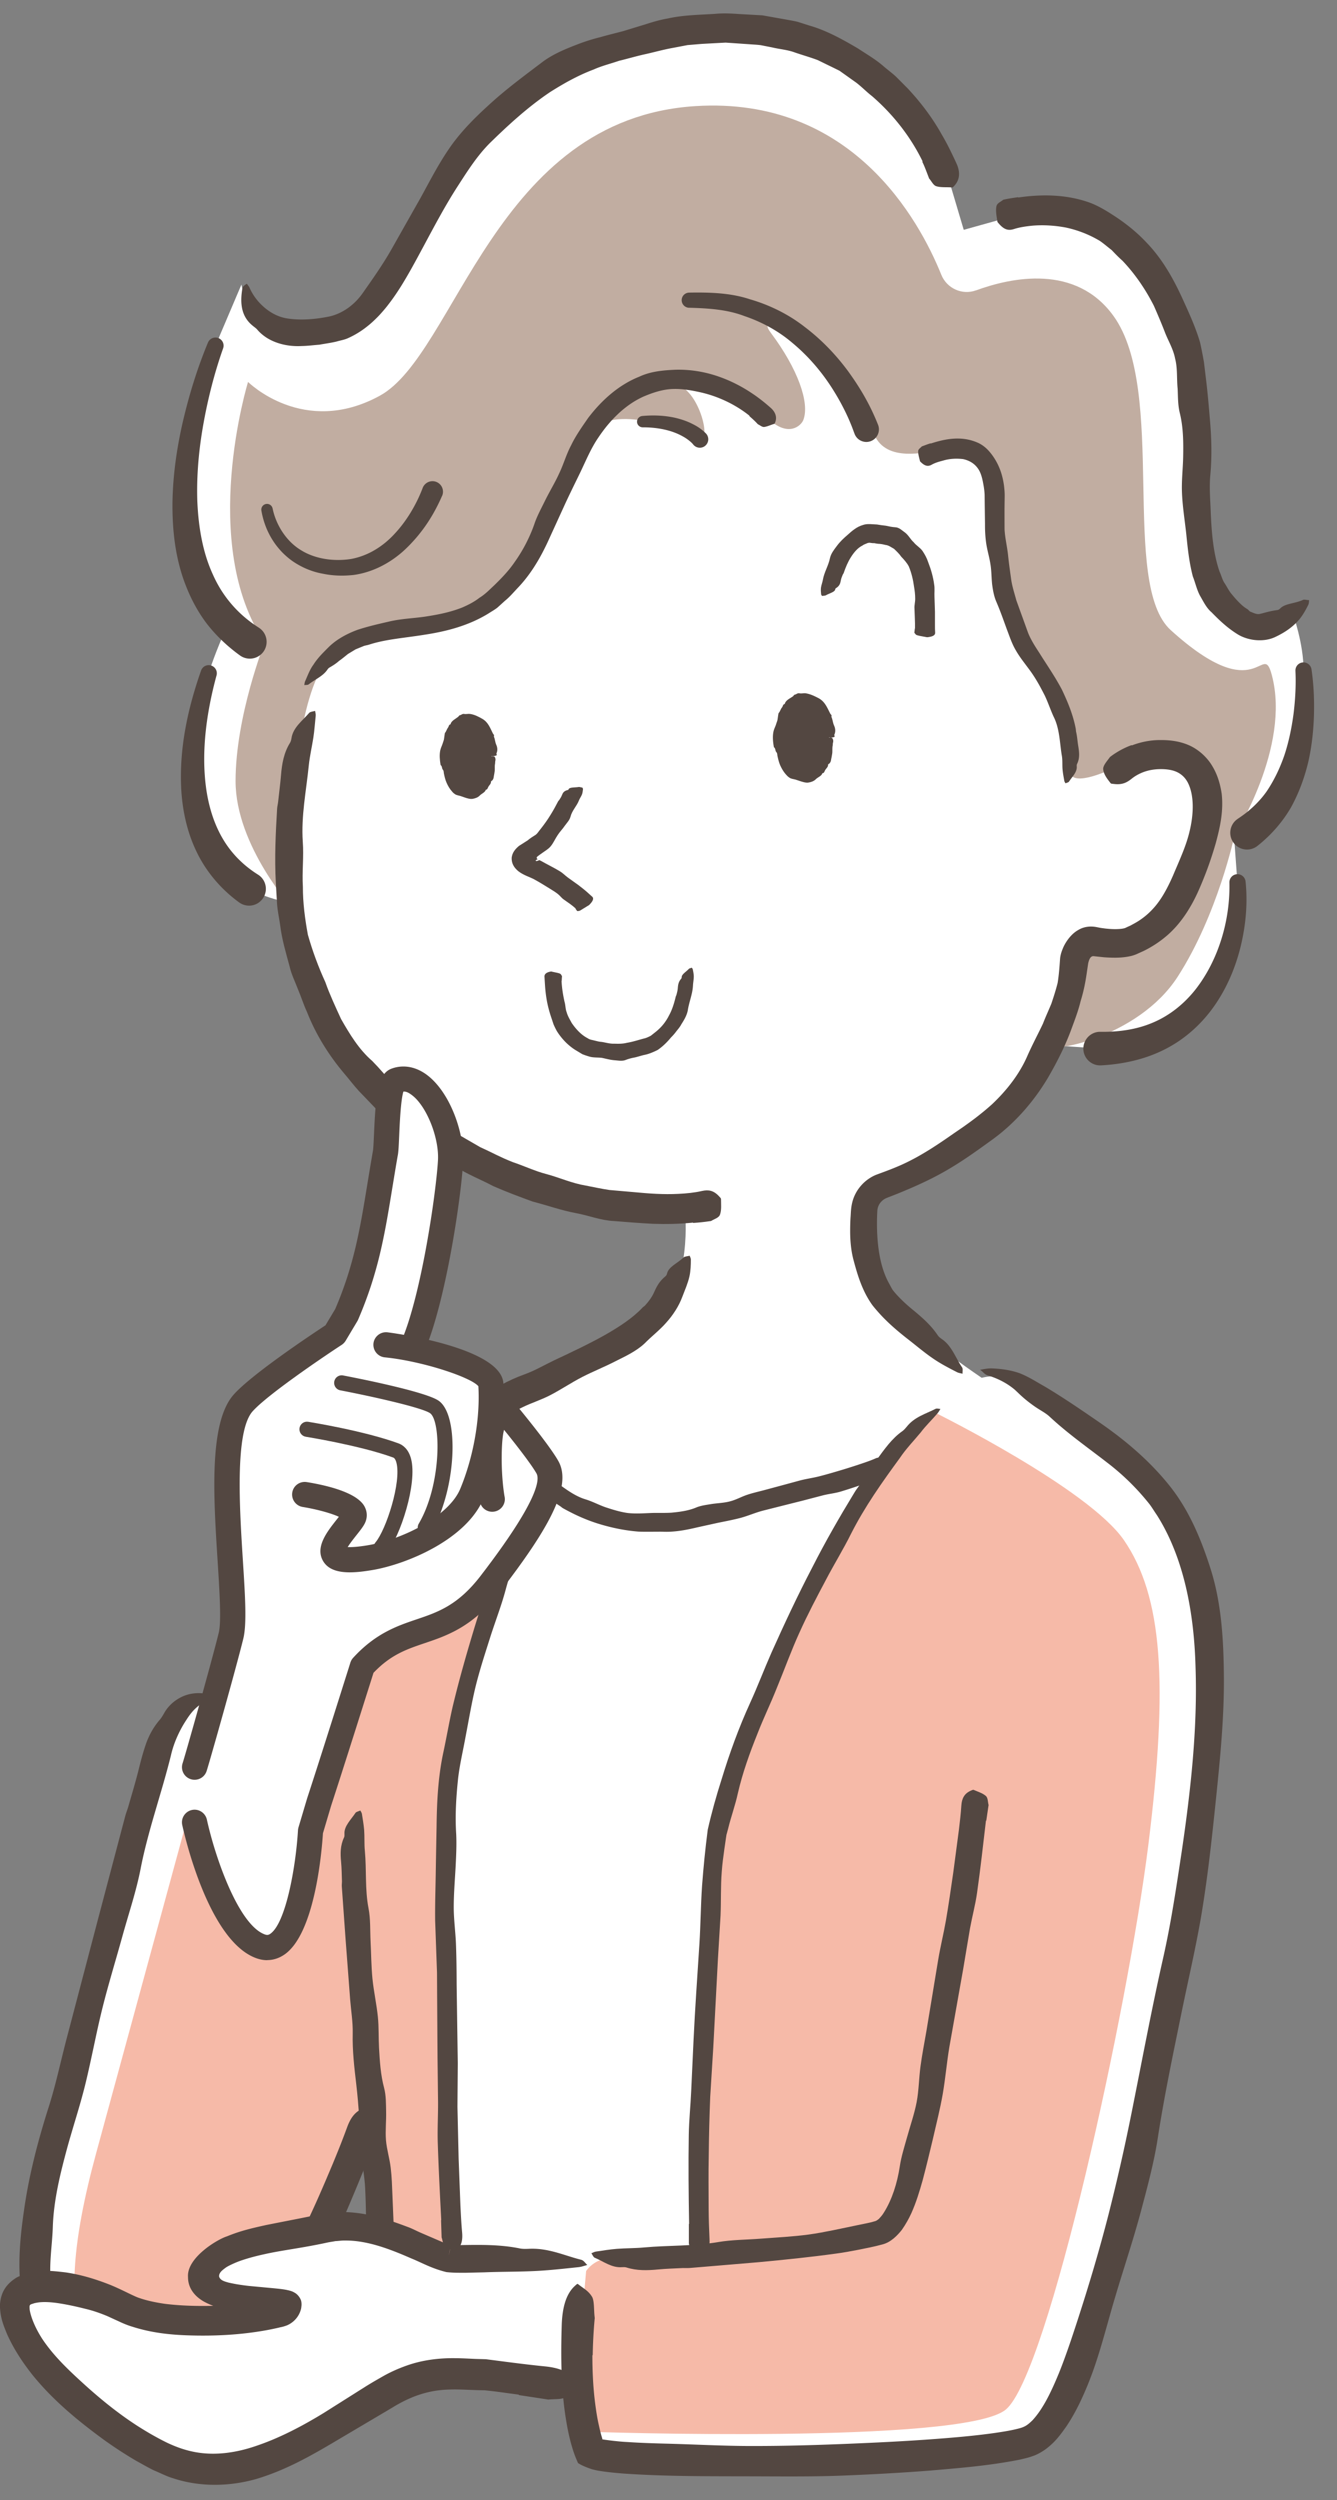
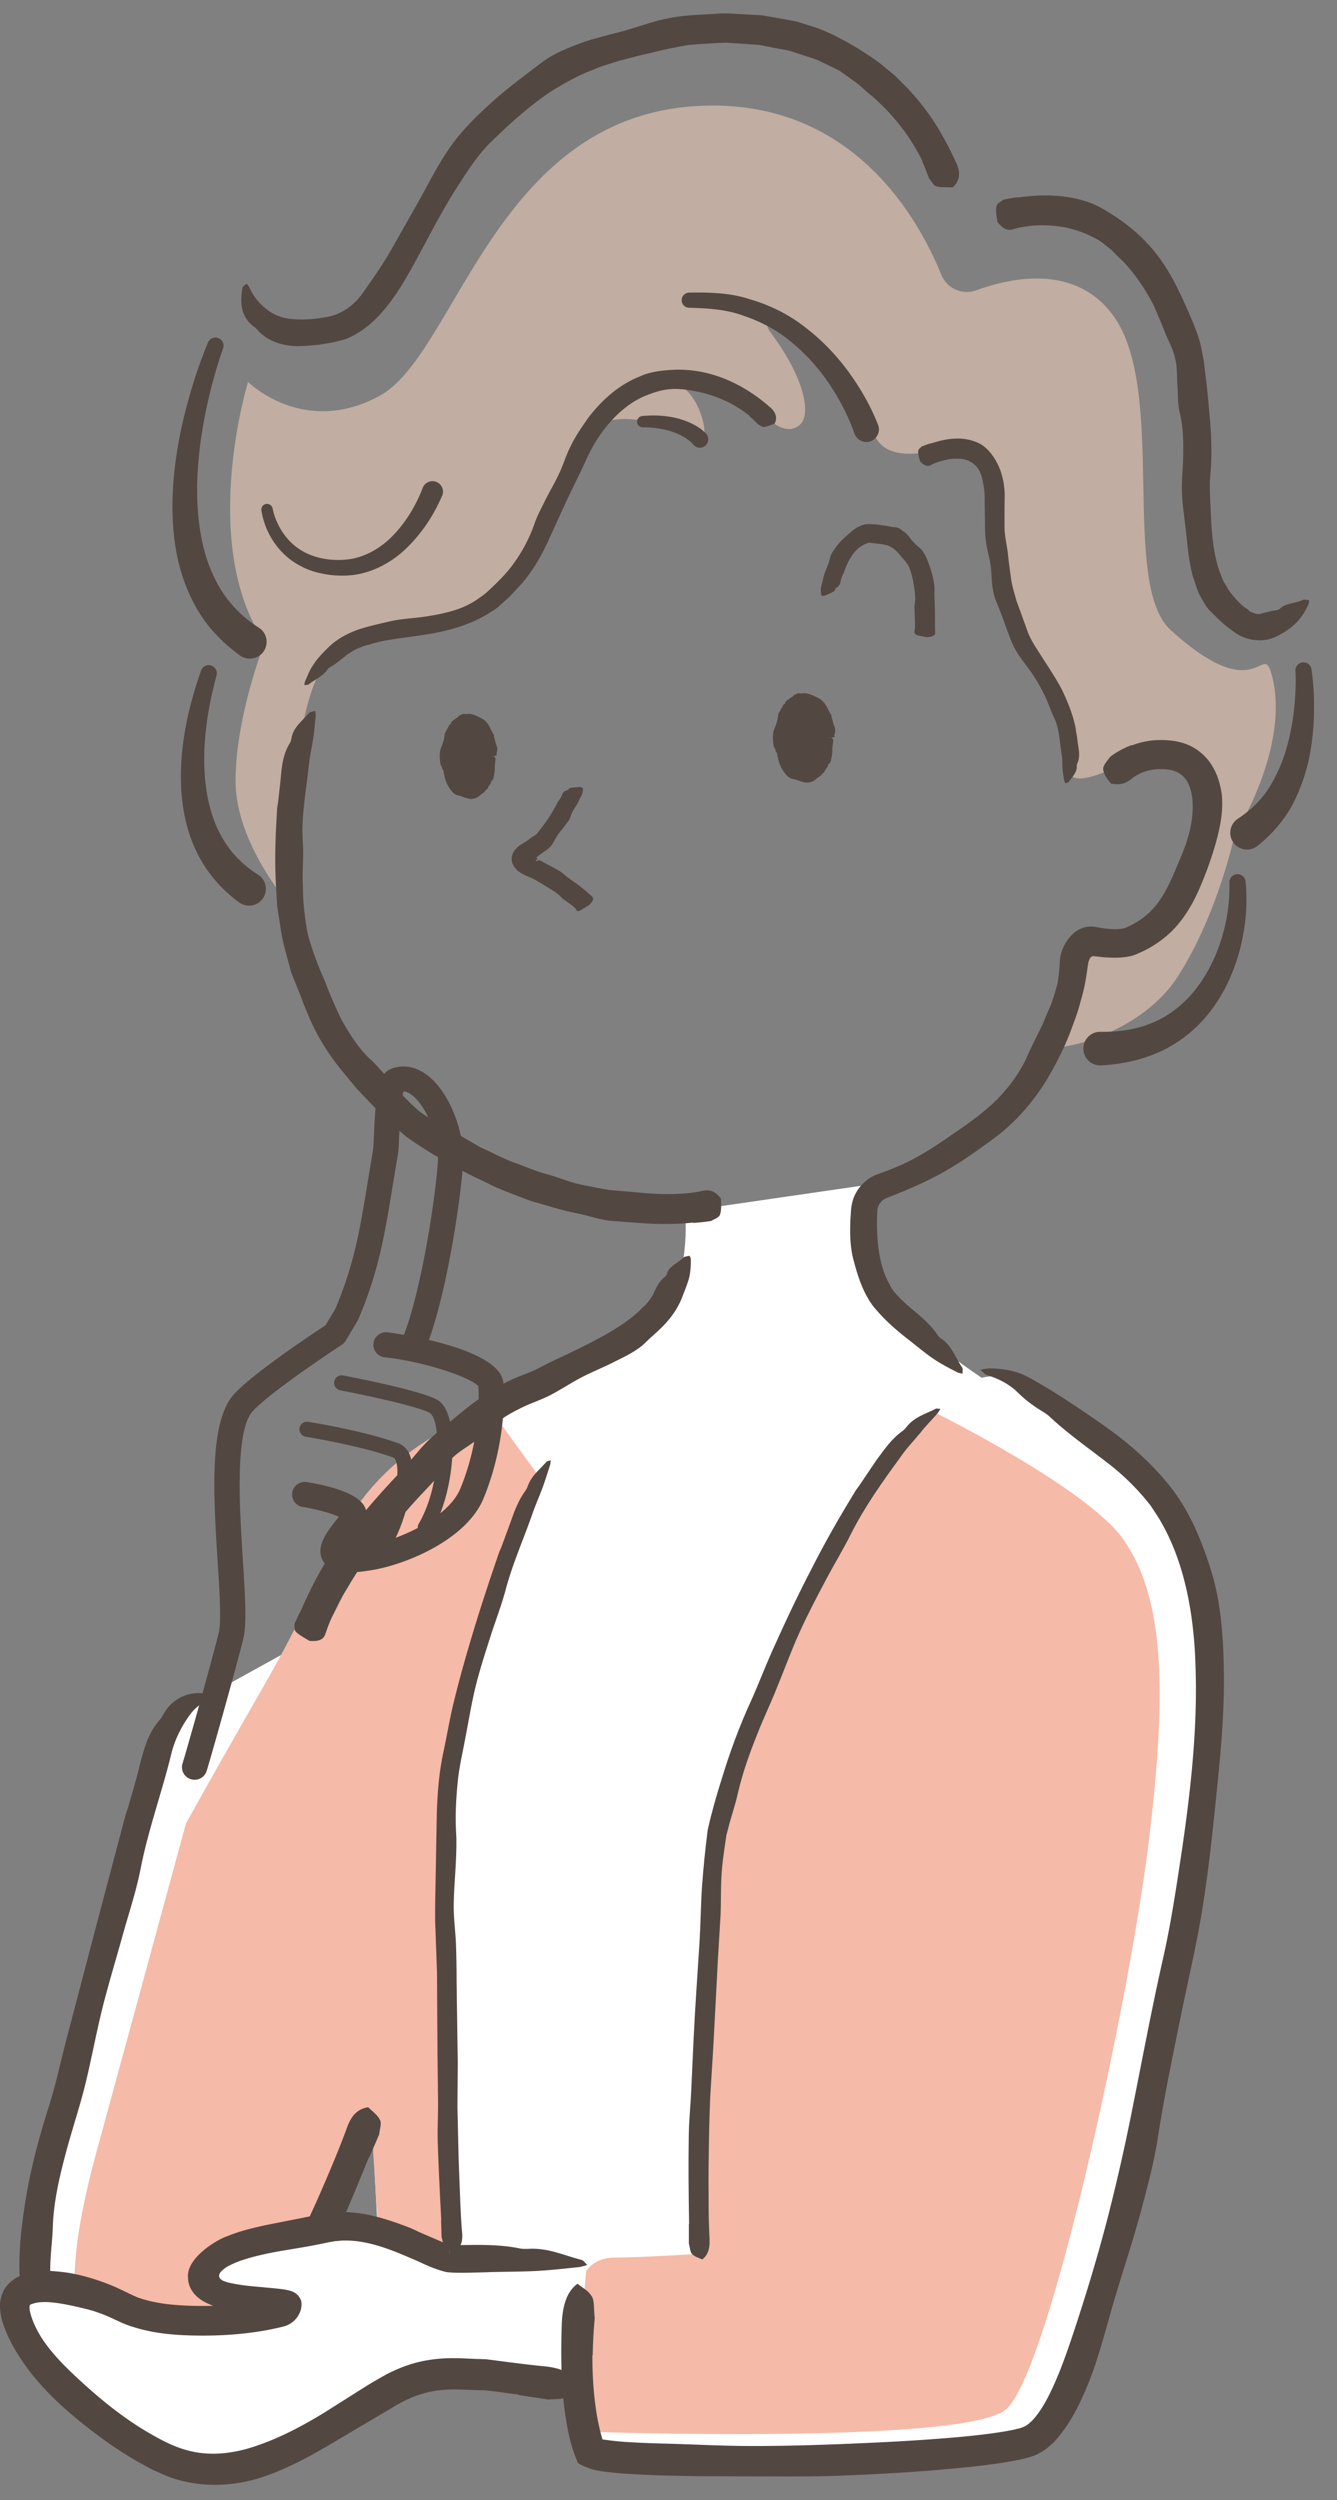
<svg xmlns="http://www.w3.org/2000/svg" id="_レイヤー_2" data-name="レイヤー 2" viewBox="0 0 280.61 524.56">
  <rect x="0" y="0" width="280.61" height="524.56" fill="#808080" stroke="none" />
  <defs>
    <style>.cls-2{fill:#534741}.cls-3{fill:#fff}</style>
  </defs>
  <g id="_レイヤー_3" data-name="レイヤー 3">
-     <path class="cls-3" d="M273.58 140.65c.06-5.5-2.25-11.96-2.25-11.96-3.19 3.51-9.21 7.32-16.19-2.34-10.35-14.33 2.92-44.98-11.75-67.74-13.34-20.7-34.14-12.34-34.14-12.34l-6.98 1.95-2.62-8.82s-8.92-37.73-55.76-32.3c-57.91 6.71-54.3 56.29-74.41 61.07-17.03 4.05-18.81-8.46-18.81-8.46L45.23 72.5s-16.1 39.47 2.65 58.44c-2.69 5.73-4.07 10.27-4.07 10.27-2.86 8.9-8.87 33.79 8.33 45.19 0 0 3 1.92 9.58 3.26 3.14 34.24 32.08 63.36 75.23 64.18 0 0 4.96-.6 8.34-.69.15 9.84-4.52 34.71-13.55 41.89 0 0 19.78 6.4 40.71 2.04 20.94-4.36 30.14-9.84 30.14-9.84-8.63-5.22-15.04-11.02-17.34-13.5-4.78-5.16-5.01-14.4-4.65-19.89.17-2.63 1.91-4.89 4.39-5.78 12.04-4.33 27.2-12.2 35.42-28.79l10.65.72c23.3-.09 29.65-23.21 28.64-34.93l-.6-8.24 2.8-2.23c14.55-10 11.65-33.95 11.65-33.95z" />
    <path class="cls-3" d="M247.14 317.34c-6.13-10.56-20.38-18.6-32.44-26.87-3.32-2.27-6.92-1.82-8.67-1.4-8.85-6.03-18.3-13.53-20.21-15.59-7.24-7.82-4.24-24.82-4.24-24.82l-37.81 5.49s1.69 15.18-6.33 23.19c-8.01 8.01-26.16 12.65-36.7 19.82 0 0-24.72 16.6-36.11 46.96L44.5 355.24c-7.59 0-10.44 12.33-10.44 12.33s-16.34 59.46-22.66 82.86c-6.33 23.4-9.28 44.28 16.02 49.97 25.22 5.67 36.78-33.65 50.01-66.47 1.47 25.82 2.94 53.71 2.94 66.79l40.32-1.06c.61 10.43 2.82 15.14 2.82 15.14 4.99 3.71 83.35.65 92.45-3.42 12.23-5.48 25.3-68.39 32.05-102.97 6.75-34.58 11.35-70-.88-91.08z" />
    <path d="M204.86 60.91c-2.91 1.07-6.14-.39-7.3-3.27-4.73-11.7-18.9-37.41-51.56-35.38-42.17 2.62-50.31 52.06-66.31 60.78-15.99 8.72-27.63-2.91-27.63-2.91s-10.47 34.03 3.49 54.67c0 0-6.11 15.41-6.11 29.08s12.21 27.05 12.21 27.05-1.74-13.38.87-32.57c2.62-19.19 7.56-23.85 15.12-25.88 7.56-2.04 17.45 1.16 27.92-8.72 10.47-9.89 13.88-29.75 18.61-33.73 6.11-5.14 19.48.53 22.39 1.99 2.91 1.45.58-8.97-3.78-11-4.36-2.04 6.59-3.97 18.61 6.98 4.16 3.79 6.77 1.29 7.22.1 1.36-3.59-1.16-10.71-6.83-18.27-4.47-5.96 13.57 2.83 21.71 21.37 2.62 5.96 10.76 3.49 13.09 3.49s10.76-3.78 12.21 13.38c1.45 17.16 4.94 25.3 9.02 31.99 4.07 6.69 6.69 18.03 6.69 21.52s6.4 1.16 11.92-1.74c5.53-2.91 14.25-3.78 16.58 4.07 2.33 7.85-2.33 24.43-7.56 29.37-5.23 4.94-17.74 4.65-17.74 4.65s-6.11 19.19-7.27 21.23c-1.16 2.04 18.32-1.16 26.75-14.25s11.92-29.66 11.92-29.66 11.81-18.46 7.85-33.54c-2.04-7.75-2.62 7.37-21.23-9.5-10.68-9.68-.68-50.21-12.02-65.92-7.9-10.94-21.41-8.1-28.87-5.36z" fill="#c1ada1" />
    <path d="M196.31 296.41s32.14 15.88 39.6 26.75c8.05 11.73 9.35 29.91 5.09 64.03-4.27 34.12-20.99 110.99-29.91 118.36-8.92 7.37-87.68 4.65-87.68 4.65s-2.71-21.04-2.33-27.24c.39-6.2 3.1-9.31 8.14-9.31s17.45-.78 17.45-.78 1.16-67.47 4.27-88.41c3.1-20.94 27.53-76.05 45.37-88.07zM39.03 382.58l-18.85 69.17c-10.57 38.73-.39 43.62 6.59 46.53 6.98 2.91 31.7-3.49 35.77-14.83 4.07-11.34 15.41-37.81 15.41-37.81s2.33 36.64 2.62 40.13c.29 3.49 15.7 1.74 15.7 1.74s-3.78-79.39-2.04-111.67c1.74-32.28 19.78-64.85 19.78-64.85l-10.76-14.83s-22.68 4.94-33.44 28.79c-11.05 24.48-11.97 23.71-30.78 57.63z" fill="#f6baa8" />
    <path class="cls-2" d="M144.63 466.59c-.11-6.23-.17-12.47-.07-18.71.05-3.07.38-6.13.51-9.2.17-3.58.33-7.09.49-10.63.31-6.73.81-13.44 1.23-20.16.26-4.08.28-8.18.56-12.27.3-3.93.65-7.53 1.19-11.73.82-3.62 1.8-7.11 2.9-10.55 1.67-5.49 3.62-10.86 6-16.07 1.57-3.44 2.92-7 4.45-10.48 2.72-6.07 5.54-12.1 8.63-18.01 2.7-5.32 5.68-10.5 8.8-15.62.29-.51.67-.97 1.01-1.46 1.21-1.79 2.41-3.56 3.63-5.37 1.65-2.24 3.2-4.52 5.49-6.11.3-.23.58-.54.83-.85 1.64-2.11 4.04-2.73 6.06-3.78.32-.16.7 0 1.04.02-.22.32-.4.68-.65.96-1.16 1.36-2.44 2.56-3.52 4-1.46 1.76-3.07 3.41-4.36 5.34-3.69 5.04-7.35 10.2-10.21 15.84-1.64 3.31-3.61 6.48-5.33 9.78-1.91 3.59-3.81 7.2-5.48 10.9-1.77 3.87-3.2 7.88-4.83 11.81-1.25 3.16-2.75 6.22-3.98 9.39-1.66 4.12-3.17 8.31-4.16 12.62-.53 2.47-1.44 4.93-2.02 7.34l-.3 1.11c-.07.26-.05.11-.09.38l-.09.58-.34 2.34c-.22 1.57-.43 3.14-.54 4.72-.24 3.04-.12 6.1-.25 9.16-.19 3.15-.38 6.19-.56 9.28-.32 6.15-.64 12.29-.97 18.46-.21 3.36-.43 6.91-.64 10.31-.17 4.11-.27 8.22-.31 12.33-.08 3.72-.03 7.45-.02 11.17.01 2.08.08 4.17.18 6.25.09 1.7-.16 3.13-1.22 4.11-.11.1-.27.28-.36.23-.72-.33-1.53-.53-2.11-1.14-.38-.4-.44-1.43-.64-2.19-.02-.07 0-.16 0-.23v-3.87h.04zM62.94 338.38c1.58-3.64 3.31-7.22 5.39-10.59.96-1.7 2.44-3.07 3.57-4.64 1.4-1.82 2.73-3.55 4.08-5.31 2.7-3.26 5.53-6.39 8.45-9.43 1.75-1.86 3.26-3.98 5.08-5.8 1.71-1.73 3.65-3.21 5.51-4.78 1.71-1.41 3.54-2.95 5.47-4.29 3.02-2.18 6.18-3.97 9.54-5.17 2.22-.79 4.24-2 6.33-2.99 3.66-1.72 7.28-3.42 10.64-5.31 2.97-1.69 5.83-3.57 7.81-5.68.17-.21.45-.33.62-.54.67-.75 1.32-1.58 1.77-2.55.56-1.26 1.14-2.47 2.5-3.56.18-.15.26-.37.31-.58.32-1.39 2.25-2.17 3.52-3.38.19-.18.8-.21 1.22-.32.09.26.25.52.25.77 0 1.17-.04 2.36-.29 3.53-.33 1.49-.97 2.9-1.51 4.34-.74 1.97-1.93 3.8-3.37 5.4-1.45 1.65-3.09 2.87-4.56 4.38-1.78 1.65-4.01 2.67-6.1 3.72-2.29 1.18-4.66 2.12-6.91 3.27-2.36 1.21-4.56 2.71-6.88 3.9-1.85.95-3.85 1.57-5.69 2.47-2.4 1.17-4.78 2.43-6.53 4.39-.96 1.05-2.27 1.87-3.51 2.78-1.51 1.11-3.21 2.04-4.58 3.35-1.32 1.27-2.26 2.92-3.43 4.31-1.2 1.4-2.51 2.7-3.76 4.05-2.5 2.68-4.82 5.52-7.12 8.37-1.22 1.64-2.79 3.04-3.96 4.73-1.49 1.96-2.79 4.05-4.02 6.17-1.2 1.88-2.08 3.93-3.11 5.9-.54 1.12-.97 2.3-1.36 3.48-.31.97-1.03 1.59-2.84 1.53-.19 0-.46 0-.59-.07-.96-.59-2.08-1.16-2.76-1.85-.45-.45-.25-1.08-.33-1.63 0-.05.03-.1.05-.14l1.05-2.24.07.03zm57.89-147.76c-.69-.66-1.6-1.26-2.51-1.9-.46-.31-.81-.83-1.27-1.18-.53-.41-1.11-.76-1.69-1.12-1.11-.68-2.23-1.39-3.42-2.02-.53-.29-2.1-.79-3.15-1.61-.97-.8-1.45-1.71-1.4-2.85.14-1.04.68-1.75 1.53-2.46.42-.27.83-.53 1.22-.78.22-.13.42-.26.62-.39l.26-.22c.35-.27.73-.52 1.15-.78.58-.29.9-.94 1.33-1.43.73-.92 1.42-1.89 2.05-2.92.57-.92 1.1-1.88 1.6-2.85.05-.1.16-.16.21-.25.21-.33.44-.66.58-1.04.18-.48.44-.9 1.23-1.07.11-.02.14-.09.17-.16.18-.46 1.35-.34 2.15-.48.12-.02.49.09.75.14.04.1.13.23.12.31-.05.38-.08.77-.21 1.11-.17.44-.47.82-.64 1.26-.46 1.2-1.44 2.11-1.77 3.4-.2.76-.76 1.31-1.21 1.93-.47.69-1.07 1.29-1.52 2-.5.73-.85 1.61-1.45 2.32-.48.57-1.16.94-1.77 1.39l-.62.44c-.2.15-.44.34-.44.34-.09.11-.16.27 0 .42.2.17.07.12-.03.17-.12.04-.4.2-.22.29.18.09.58-.1.65-.16h.1c.12.06.23.11.35.17l.76.42c1.03.56 2.13 1.11 3.2 1.76.6.36 1.1.9 1.68 1.32.8.57 1.43 1.02 2.1 1.5.63.48 1.27.97 1.89 1.52.34.3.59.52 1.07.96.31.25.33.74-.42 1.54-.08.08-.18.2-.26.25-.61.38-1.3.8-1.79 1.1-.33.18-.45.1-.65.14-.02 0-.03-.02-.03-.02l-.34-.46.03-.03zm71.21-58.77c.03-1.4-.08-2.81-.11-4.21-.05-.68.18-1.4.15-2.1 0-.81-.1-1.6-.23-2.38-.2-1.5-.54-2.96-1.11-4.32-.41-.78-1.02-1.45-1.58-2.03-.45-.65-.98-1.15-1.52-1.66-.59-.32-1.12-.76-1.81-.82-.51-.13-1-.23-1.54-.24-.26-.03-.52-.07-.77-.13-.24 0-.48 0-.73-.05-.34-.09-.66-.02-.94.13-.29.12-.58.21-.83.41-.96.47-1.77 1.39-2.44 2.47-.62.96-1.1 2.11-1.5 3.29-.03.12-.14.21-.19.33-.18.41-.35.85-.43 1.3-.1.59-.29 1.13-1.02 1.57-.1.06-.12.15-.14.24-.08.57-1.25.83-2.01 1.27-.12.07-.5.07-.76.11-.07-.11-.18-.23-.19-.32-.05-.47-.09-.93-.04-1.39.08-.58.31-1.12.41-1.7.27-1.58 1.17-2.93 1.49-4.55.22-.96.85-1.74 1.44-2.53.64-.87 1.45-1.64 2.31-2.37.86-.78 1.87-1.65 3.12-2.01.98-.36 2.03-.14 2.99-.12.62.1 1.24.2 1.87.26.62.13 1.25.28 1.95.32.83.02 1.41.66 2.04 1.09.77.57 1.17 1.47 1.85 2.06.5.66 1.37 1.13 1.86 1.84.47.71.91 1.5 1.16 2.29.61 1.56 1.06 3.13 1.27 4.71.16.88.02 1.79.07 2.66.04 1.14.06 2.1.1 3.1v2.78c0 .52 0 1.04.04 1.56.04.43-.26.79-1.36.95-.11.02-.27.04-.37.03-.7-.15-1.5-.24-2.06-.42-.37-.11-.39-.34-.57-.51-.02-.02 0-.03 0-.05l.1-.86h.05zm-46.56 124.66c-2.85.29-5.65.35-8.47.25-2.75-.14-5.45-.36-8.17-.58-2.67-.11-5.32-1.18-7.97-1.66-3.07-.57-6.05-1.65-9.07-2.42-2.79-1.02-5.58-2.06-8.29-3.25-2.62-1.4-5.41-2.45-7.89-4.08-1.54-.93-3.17-1.71-4.75-2.59-1.53-.97-3.07-1.93-4.56-2.96-1.46-.92-2.64-2.18-3.94-3.3-1.26-1.16-2.58-2.26-3.71-3.55l-3.31-3.44c-1.08-1.17-2.03-2.45-3.07-3.66-3.28-3.87-6.01-8.25-7.87-13-.71-1.53-1.21-3.15-1.87-4.71-.6-1.58-1.38-3.11-1.75-4.77-.78-2.87-1.63-5.72-1.99-8.69-.21-1.47-.54-2.93-.65-4.42l-.26-4.46c-.28-5.29-.04-10.35.27-15.54.03-.51.17-1.01.22-1.51.19-1.85.45-3.69.6-5.54.19-2.37.59-4.71 1.9-6.8.17-.29.25-.64.3-.97.34-2.25 2.32-3.66 3.72-5.3.22-.25.81-.28 1.23-.41.05.34.17.69.13 1.02-.16 1.53-.26 3.07-.49 4.59-.3 1.94-.76 3.87-.96 5.83-.53 5.32-1.63 10.62-1.26 16.02.24 3.13-.18 6.34.02 9.41-.01 3.4.44 6.77 1.05 10.1.97 3.42 2.2 6.74 3.66 9.93.93 2.64 2.13 5.18 3.3 7.74 1.82 3.18 3.73 6.37 6.55 8.81 1.48 1.5 2.84 3.13 4.26 4.72 1.62 2.03 3.42 3.93 5.39 5.63 1.9 1.65 4.38 2.52 6.42 3.92 2.24 1.3 4.37 2.53 6.55 3.79 2.29 1.03 4.5 2.25 6.85 3.15 2.39.8 4.68 1.9 7.13 2.53 2.72.73 5.34 1.93 8.17 2.39 1.67.32 3.33.69 5.03.94l5.17.45c3.15.3 6.2.52 9.24.36 1.7-.08 3.4-.24 5.01-.61 1.33-.29 2.44-.15 3.65 1.21.13.14.33.33.33.48 0 1.1.14 2.31-.22 3.29-.24.66-1.19.9-1.84 1.31-.06.04-.14.03-.22.04-1.2.18-2.4.31-3.58.38v-.07zm-42.32-97.87c-.02 3.8-2.19 7.57-4.82 7.54-2.62-.02-4.71-3.83-4.7-7.62.03-3.8 2.19-7.56 4.82-7.53 2.62.01 4.73 3.82 4.7 7.62z" />
    <path class="cls-2" d="M103.36 158.64c-.31-.06-.62-.13-.9-.18-.41-.09-.5-.19-.42-.31.06-.09.15-.18.17-.26.07-.29.05-.58-.03-.85-.02-.05-.07-.09-.11-.14-.04-.05-.13-.09-.1-.15.17-.51-.03-.96-.15-1.42-.08-.33-.31-.6-.44-.9-.07-.16.03-.4-.09-.54-.49-.45-.72-1.05-1.19-1.46-.14-.13-.27-.24-.42-.34-.13-.12-.28-.19-.47-.15-.15.05-.23-.11-.35-.19-.26-.14-.58-.2-.85-.01-.2.15-.41.18-.69.18-.12.01-.15.16-.25.2-.28.12-.58.28-.73.58-.18.34-.48.6-.6.97-.08.26-.23.48-.3.75-.1.32-.12.66-.17.98-.02.11-.1.21-.17.31-.1.14-.17.29-.12.48.05.19-.12.34-.2.51-.01.03-.1.04-.07.07.28.35-.23.54-.29.84-.05.2-.26.39-.16.6.08.17.06.33.09.49.02.12 0 .23-.15.36-.14.12-.13.26 0 .36.14.11.11.23.15.35.04.12.13.24.2.35.03.04.06.08.07.12.09.39.19.79.34 1.16.06.14.23.25.21.41-.02.16-.07.32-.01.46.03.08.07.17.13.23.18.2.31.39.14.77-.03.06.04.08.04.13 0 .15.02.29.04.44 0 .05.02.09.08.11.22.07.25.27.3.47.07.25.28.4.5.51.59.24 1.03.5 1.53.68.2.05.4.12.61.08.1-.02.19-.1.28-.17.12-.08.3.06.45.03.28-.01.55-.14.69-.42.14-.32.37-.51.56-.75.13-.2.41-.3.45-.58.09-.5.49-.81.62-1.28.1-.38.24-.73.28-1.12.03-.2-.08-.43-.13-.63 0-.04-.01-.08 0-.11.08-.2-.06-.44-.11-.66-.06-.24-.05-.47.02-.69.03-.13.22-.25.59-.36.27-.09.52-.19.76-.29.78.02.78.03.87.18.16.28.17.57.09.85-.04.18-.01.37-.05.55-.1.45-.03.93-.06 1.41v.03c-.05.37-.1.74-.18 1.11-.04.19-.05.4-.12.59-.04.12-.12.23-.2.33-.08.11-.29.16-.29.31.01.48-.4.73-.58 1.11-.12.22-.16.53-.5.56-.2.6-.83.77-1.27 1.21-.39.42-1 .63-1.6.72-.47.04-.93-.11-1.35-.23-.51-.18-.64-.22-1.1-.38-.34-.1-.69-.15-1.02-.3-.27-.16-.54-.37-.72-.61-.53-.58-.9-1.22-1.18-1.87-.29-.65-.43-1.32-.57-1.98-.04-.26-.01-.53-.2-.74-.27-.31-.11-.71-.48-1-.03-.02-.01-.05-.02-.08-.16-.99-.27-2.04-.05-3.04.11-.5.37-.97.51-1.44.08-.28.2-.54.26-.83.04-.32.12-.83.18-1.27 0-.03.02-.05.03-.07.28-.33.37-.77.63-1.12.19-.21.13-.6.52-.68.19-.77.99-1.09 1.6-1.57.13-.09.19-.31.37-.34.31-.06.55-.36.91-.28.44.08.84-.07 1.26 0 .99.15 1.8.61 2.56 1.03 1.25.72 1.68 2.02 2.21 3.07.07.13.2.23.24.37.03.09-.06.23-.02.32.24.54.24 1.14.49 1.68.24.54.32 1.16.06 1.75-.05.1 0 .2.03.3.05.19-.06.25-.88.35zm70.65-3.9c-.03 3.98-2.38 7.93-5.23 7.91-2.84-.02-5.12-4.02-5.11-7.99.03-3.98 2.38-7.93 5.24-7.9 2.85.01 5.14 4 5.1 7.99z" />
    <path class="cls-2" d="M174.23 154.75c-.33-.07-.66-.13-.96-.19-.44-.09-.54-.2-.45-.33.06-.09.16-.19.18-.28.08-.3.05-.61-.04-.9-.02-.05-.08-.09-.12-.14-.04-.05-.14-.1-.11-.16.18-.54-.04-1.02-.18-1.5-.09-.35-.34-.63-.48-.95-.08-.16.03-.43-.11-.56-.53-.47-.79-1.1-1.3-1.51-.15-.13-.3-.24-.45-.35a.576.576 0 00-.51-.15c-.16.06-.25-.11-.38-.2-.28-.14-.63-.21-.91-.01-.22.16-.44.18-.74.18-.13 0-.16.17-.27.21-.3.11-.62.28-.79.59-.2.35-.52.62-.66 1.02-.09.27-.25.51-.34.78-.1.33-.13.69-.19 1.03-.03.12-.11.22-.19.33-.11.15-.18.31-.13.5.05.21-.13.36-.22.53-.01.03-.1.04-.07.08.3.37-.25.57-.31.89-.05.21-.28.41-.17.63.09.18.06.35.09.52.02.12 0 .24-.16.38-.15.13-.14.27 0 .38.15.12.12.24.16.36.04.13.14.25.22.37.03.04.06.09.07.13.1.42.21.83.37 1.22.06.15.25.26.23.43-.02.17-.07.35 0 .48.04.09.08.17.15.24.2.21.34.41.16.81-.03.07.04.08.05.13.02.15.04.32.05.47 0 .05.03.1.08.12.24.07.27.27.33.49.08.26.3.42.54.52.63.24 1.11.51 1.65.69.21.05.44.13.66.09.11-.02.21-.11.3-.18.13-.09.32.07.48.04.29-.01.59-.14.74-.43.15-.34.4-.53.61-.79.15-.21.45-.3.49-.6.1-.53.54-.84.69-1.34.11-.39.27-.77.31-1.18.03-.21-.08-.45-.14-.67 0-.04-.01-.08 0-.11.09-.21-.06-.47-.12-.69-.06-.26-.05-.49.02-.73.04-.14.24-.26.63-.38.29-.09.55-.2.81-.3.83.02.83.03.93.19.18.3.18.61.09.91-.05.19-.02.39-.06.58-.1.48-.04.99-.08 1.51v.03c-.06.39-.12.79-.21 1.18-.05.21-.06.43-.14.63-.05.13-.13.24-.21.35-.09.12-.32.16-.32.32 0 .51-.44.77-.64 1.17-.14.23-.17.57-.55.59-.22.63-.9.8-1.37 1.25-.42.44-1.06.65-1.69.73-.49.03-.97-.12-1.41-.25-.53-.17-.69-.23-1.16-.38-.36-.1-.74-.14-1.09-.29-.3-.16-.57-.38-.78-.62-.58-.6-.98-1.28-1.3-1.96-.32-.68-.48-1.4-.64-2.1-.05-.27-.02-.57-.22-.78-.29-.32-.13-.75-.52-1.06-.03-.02-.02-.06-.02-.08-.18-1.05-.3-2.18-.06-3.24.12-.54.4-1.03.55-1.53.08-.3.22-.58.28-.88.07-.43.12-.89.21-1.35 0-.03.02-.06.04-.08.31-.35.4-.81.7-1.18.2-.22.15-.64.56-.71.22-.82 1.08-1.14 1.74-1.62.13-.1.21-.32.39-.35.33-.06.58-.37.96-.28.46.09.88-.06 1.32 0 1.03.16 1.9.61 2.72 1.03 1.35.73 1.84 2.1 2.43 3.22.07.14.22.24.27.39.03.1-.06.25-.01.34.26.58.28 1.21.55 1.79.26.58.35 1.23.07 1.87-.05.11 0 .21.03.32.06.2-.06.26-.94.37zm63.3 1.65c1.85-.72 3.84-1.11 5.78-1.13 1.86-.02 3.97.13 6.1 1.03 2.11.89 3.96 2.59 5.06 4.48 1.13 1.89 1.66 3.88 1.94 5.77.41 3.74-.38 7.14-1.24 10.33a75.956 75.956 0 01-3.87 10.53c-1.51 3.24-3.59 6.54-6.55 9.03a23.027 23.027 0 01-4.75 3.09l-1.26.57c-.4.2-1.14.45-1.62.53-1.07.23-2.05.29-3.02.3-.82 0-1.62-.03-2.42-.09l-2.05-.22c-.77-.13-1.05.71-1.24 1.49l-.3 2.02c-.28 1.97-.67 3.93-1.28 5.89-.48 1.98-1.2 3.89-1.91 5.8-1.29 3.56-3.02 6.96-4.93 10.26-3.1 5.21-7.22 9.88-12.18 13.36-3.23 2.35-6.49 4.66-9.97 6.59-3.04 1.7-6.22 3.1-9.41 4.4l-2.32.91c-.38.16-.73.38-1.01.66-.59.55-.91 1.31-.95 2.07-.28 5.48.23 11.32 2.54 15.33.21.41.41.77.63 1.16.83 1.13 2.49 2.77 4.01 4.02 2.03 1.67 4.01 3.33 5.52 5.6.21.31.54.55.85.77 2.1 1.44 2.84 3.89 4.24 5.93.21.31.07.89.1 1.34-.39-.1-.82-.15-1.17-.33-1.66-.85-3.32-1.71-4.87-2.76-1.99-1.34-3.8-2.91-5.7-4.37-2.59-2.05-4.93-4.09-7.18-6.92-2.12-2.95-3.12-6.29-3.99-9.57-.5-1.93-.67-3.91-.68-5.88 0-.98.02-1.97.08-2.94.08-.95.05-1.92.37-3.21.64-2.62 2.62-4.82 5.08-5.79 2.09-.77 3.85-1.41 5.72-2.28 3.83-1.78 7.31-4.14 10.68-6.5 2.74-1.84 5.4-3.78 7.84-5.98 3.12-2.94 5.81-6.38 7.49-10.3.99-2.23 2.15-4.4 3.21-6.63.54-1.41 1.18-2.78 1.76-4.18.48-1.44.95-2.89 1.32-4.37.27-1.68.39-3.39.51-5.09.05-.6.25-1.3.44-1.78.21-.54.34-.85.7-1.47.67-1.1 1.55-2.12 2.66-2.74 1.11-.68 2.43-.87 3.73-.64l.88.17.38.06.77.1c.51.05 1.02.1 1.51.11.96.04 1.98-.04 2.46-.19.1-.03.05-.01.17-.06l.45-.21c.3-.14.62-.26.89-.43.58-.3 1.14-.62 1.66-.97 1.05-.7 1.99-1.51 2.84-2.45 1.7-1.84 3-4.28 4.17-6.94 1.27-3.04 2.73-6.12 3.45-9.19.9-3.65 1.02-7.65-.36-10.31-.63-1.17-1.52-1.95-2.74-2.39-1.16-.42-2.88-.52-4.37-.33-1.7.21-3.31.85-4.64 1.9-1.08.87-2.08 1.36-3.87 1.11-.19-.02-.46-.03-.56-.13-.67-.86-1.45-1.8-1.57-2.94-.08-.75.81-1.72 1.39-2.53.06-.08.16-.13.23-.19 1.32-.99 2.79-1.78 4.34-2.35l.03.06zM77.41 452.64c-3.05 7.47-6.1 15.01-9.87 22.34-1.87 3.6-4.14 7.01-6.53 10.38-2.66 3.92-5.7 7.73-9.41 10.99-3.43 3.16-7.85 5.59-12.59 6.59-2.36.68-4.79.54-7.19.6-2.32-.39-4.76-.54-6.91-1.29-5.31-1.41-11.02-3.62-15.07-8.31-3.84-4.39-5.37-10.22-5.65-15.52-.35-4.99.15-9.82.83-14.54 1.05-7.53 2.95-14.72 5.16-21.69 1.49-4.63 2.49-9.43 3.72-14.15l6.52-24.81 5.86-22.18c.19-.73.49-1.43.69-2.15.75-2.64 1.56-5.28 2.21-7.94.43-1.76.85-3.29 1.48-5.15.67-1.86 1.62-3.55 2.91-5.03.34-.41.64-.93.92-1.42.95-1.66 2.44-2.85 4.07-3.53 1.66-.68 3.46-.73 4.94-.41.47.12.73.7.99 1.06-.41.18-.76.39-1.13.49-1.71.6-3.06 2.02-4.18 3.78-1.47 2.21-2.7 4.85-3.32 7.61-1.97 7.96-4.79 15.7-6.36 23.78-.92 4.72-2.49 9.33-3.78 13.99-1.41 5.1-2.97 10.16-4.25 15.29-1.33 5.37-2.31 10.82-3.64 16.19-1.07 4.29-2.47 8.5-3.65 12.77-1.51 5.54-2.89 11.11-3.09 16.71-.09 3.2-.59 6.39-.54 9.47 0 3.74.26 7.5 1.93 10.6 1.58 3.03 4.43 4.9 7.42 6.38.71.44 1.51.78 2.36 1.08.83.3 1.6.71 2.48.95 1.75.45 3.52 1.13 5.21 1.25 3.41.74 6.72.2 9.84-.82 3.17-1.02 5.94-3.28 8.63-5.63 2.86-2.88 5.71-6.01 8.08-9.63 2.81-4.32 5.3-8.93 7.54-13.7 2.08-4.29 3.97-8.7 5.83-13.13 1.03-2.49 2.04-5 2.96-7.53.75-2.08 1.84-3.64 3.87-4.15.21-.05.52-.16.64-.06.86.84 1.92 1.57 2.44 2.66.34.71-.1 1.97-.2 2.98 0 .09-.07.19-.11.28l-1.99 4.59-.07-.02z" />
-     <path class="cls-2" d="M76.98 496.06l-.33-11.72c-.03-1.93.27-3.87.3-5.81.05-2.23 0-4.47-.03-6.7-.07-4.24-.07-8.49-.28-12.73-.13-2.57-.64-5.13-.87-7.7-.21-2.42-.21-4.86-.38-7.29-.16-2.25-.35-4.5-.61-6.75-.42-3.57-.84-7.13-.75-10.73.05-2.38-.35-4.75-.54-7.13l-.95-12.51-.8-11.2c-.03-.37.04-.74.03-1.11-.05-1.34-.05-2.69-.18-4.04-.17-1.72-.19-3.42.62-5.13.11-.23.1-.5.09-.74-.12-1.64 1.39-3.01 2.31-4.42.14-.22.67-.33 1.02-.49.12.24.3.47.33.71.18 1.13.37 2.24.47 3.38.11 1.46 0 2.94.15 4.4.37 3.98 0 8.01.76 11.98.45 2.32.32 4.7.44 7.06.13 2.58.14 5.17.39 7.74.27 2.69.87 5.35 1.14 8.04.22 2.15.12 4.32.24 6.48.16 2.82.33 5.64 1.07 8.42.42 1.6.38 3.27.42 4.92.05 2.01-.19 4.04-.03 6.05.16 1.93.77 3.83.99 5.76.24 1.95.29 3.93.37 5.89.17 3.91.34 7.82.4 11.73.03 2.19-.2 4.38-.23 6.57.02 2.66.03 5.24.04 7.84.04 2.38.07 4.74.11 7.11.04 1.32.04 2.66.16 3.99.09 1.09-.29 2.01-1.78 2.61-.16.06-.37.17-.5.14-.99-.22-2.11-.36-2.9-.75-.52-.26-.58-.9-.84-1.37-.02-.04 0-.1 0-.15l.08-2.41h.07zm129.95-114.07c-.59 5.05-1.15 10.12-1.87 15.17-.35 2.49-1.02 4.93-1.47 7.4-.49 2.91-.96 5.73-1.44 8.58-.97 5.44-1.93 10.88-2.89 16.29-.56 3.3-.83 6.66-1.41 9.98-.55 3.13-1.34 6.21-2.05 9.33-.68 2.88-1.38 5.77-2.15 8.68-.65 2.31-1.35 4.63-2.38 6.94-.54 1.16-1.18 2.33-2 3.49-.88 1.1-2.23 2.58-4.08 3.05-1.9.52-3.41.78-5 1.11-1.57.3-3.12.6-4.67.8-5.44.75-10.85 1.3-16.26 1.81l-14.51 1.22c-.48.04-.96-.01-1.44.01-1.74.09-3.48.13-5.22.3-2.22.21-4.43.28-6.61-.42-.3-.09-.64-.08-.95-.06-2.13.16-3.85-1.2-5.72-1.99-.29-.12-.46-.61-.69-.93.31-.12.61-.3.92-.35 1.47-.22 2.94-.46 4.42-.58 1.9-.15 3.81-.11 5.71-.29 5.15-.47 10.35-.24 15.49-1.12 3-.51 6.07-.49 9.11-.73 3.32-.25 6.65-.42 9.95-.86 3.44-.48 6.85-1.27 10.16-1.95 1.28-.27 2.71-.52 3.63-.81.38-.07.64-.28.98-.55.34-.38.7-.75 1.01-1.29 1.7-2.67 2.83-6.21 3.35-9.71.3-2.03.95-4.04 1.51-6.06.68-2.47 1.55-4.91 2.03-7.44.46-2.44.47-4.96.8-7.43.33-2.5.82-4.98 1.25-7.47.82-4.96 1.63-9.9 2.46-14.89.46-2.78 1.15-5.52 1.63-8.29.57-3.31 1.05-6.65 1.53-9.98l1.2-9.07c.2-1.69.4-3.39.51-5.1.09-1.39.59-2.52 2.08-3.13.15-.06.38-.18.49-.13.89.39 1.9.69 2.58 1.29.44.39.39 1.23.56 1.87.02.06 0 .13-.02.19l-.46 3.12h-.06z" />
    <path class="cls-3" d="M120.94 500.19c-10.13-1.44-17.36-2.47-18.88-2.47-5.9 0-11.93-1.42-20.35 3.43-13.92 8.01-30.1 24-48.65 14.72-18.55-9.28-30.15-25.74-30.15-32.06s12.23-5.48 22.77.42c9.4 5.26 27.29 2.5 33.16 1.24.95-.2 1.68-.95 1.87-1.91.91-1.72-22.75-1.14-16.58-7.76 4.32-4.64 13.44-5.27 24.35-7.54 9.06-1.88 21.19 5.64 25.41 6.48 1.59.32 14.07 0 29.34-.74l-2.29 26.19z" />
    <path class="cls-2" d="M124.33 494.14c0 3.34.15 6.68.56 9.94.21 1.62.45 3.24.81 4.8.17.78.35 1.56.57 2.29l.16.54.02.06c-.94-.09 2.84.48 5.22.58 2.63.18 5.33.27 8.02.34 6.04.15 12.11.5 18.21.5 7.03 0 14.07-.21 21.1-.51 6.68-.28 13.35-.63 19.99-1.18 3.32-.27 6.63-.6 9.87-1.06 1.61-.24 3.24-.49 4.69-.86 1.52-.35 2.1-.77 3.15-1.79 2.33-2.52 4.04-6.25 5.53-9.85 1.48-3.67 2.74-7.48 3.98-11.3 2.34-7.21 4.53-14.55 6.43-21.96 1.75-6.88 3.33-13.81 4.73-20.78 2.23-11.07 4.28-22.17 6.78-33.23 1.65-7.32 2.74-14.75 3.86-22.14 1.91-12.94 3.35-25.97 2.91-38.8-.31-11.39-2.44-22.92-8.12-31.87-.6-.84-1.1-1.76-1.78-2.57a50.119 50.119 0 00-8.51-8.32c-4.12-3.2-8.4-6.18-12.23-9.76-.53-.49-1.22-.92-1.87-1.32-1.1-.66-2.09-1.38-3.01-2.13-.92-.73-1.79-1.61-2.42-2.19-1.49-1.27-3.48-2.35-5.67-3-.69-.2-1.01-.8-1.61-1.18.85-.15 1.63-.31 2.47-.29 1.93.08 3.88.32 5.86 1.02 2.13.87 3.4 1.76 5.07 2.68 4.03 2.39 7.92 5.06 11.81 7.74 5.28 3.65 10.28 7.87 14.43 13.02 4.22 5.21 6.77 11.42 8.75 17.63 2.32 7.33 2.72 15.11 2.78 22.66.06 8.3-.73 16.52-1.57 24.7-.88 8.55-1.78 17.1-3.21 25.55-1.16 6.76-2.73 13.42-4.1 20.13-1.79 8.78-3.64 17.52-5 26.39-.79 5.1-2.17 10.22-3.52 15.28-1.65 6.19-3.72 12.27-5.53 18.42-1.77 5.93-3.19 11.98-5.59 17.9-1.23 3-2.6 5.97-4.58 8.92-1.07 1.47-2.07 2.95-3.86 4.37-.78.65-2.12 1.47-3.1 1.77-1.13.42-1.87.54-2.77.77-6.56 1.29-12.66 1.76-18.91 2.3-6.22.48-12.42.82-18.63 1.06-6.93.26-13.86.14-20.8.14-8.29-.02-16.55 0-24.96-.59-1.32-.11-2.65-.23-4.02-.42-.67-.1-1.33-.17-2.5-.48-1-.35-2.02-.72-2.9-1.29-.42-.93-.8-1.89-1.1-2.86-.27-.87-.4-1.34-.57-2.02-.31-1.27-.58-2.53-.78-3.8-.44-2.53-.7-5.05-.86-7.57-.28-4.31-.24-8.6-.11-12.87.14-3.49.88-6.37 2.78-8.07.2-.18.48-.48.61-.38 1.03.84 2.23 1.41 2.99 2.72.48.86.34 2.86.54 4.34.02.14-.02.3-.03.45-.22 2.48-.35 4.96-.39 7.43h-.07z" />
    <path class="cls-2" d="M108.91 502.41c-2.4-.3-4.73-.67-7.2-.91-2.71-.02-5.09-.24-7.29-.16-4.4.09-8.17 1.37-12.16 3.84-4.12 2.44-8.37 4.95-12.51 7.4-4.94 2.92-10.14 5.8-15.98 7.53-5.54 1.58-11.78 1.72-17.39-.14-1.42-.4-2.7-1.11-4.06-1.66-1.29-.62-2.45-1.32-3.68-1.98-2.39-1.4-4.71-2.91-6.95-4.53-5.41-3.96-10.64-8.27-14.94-13.61-2-2.54-3.81-5.26-5.23-8.38-.66-1.64-1.36-3.16-1.51-5.48-.1-1.1.15-2.62.77-3.75.62-1.18 1.64-2.1 2.78-2.78 3.9-1.86 7.16-1.39 10.28-1.03 3.12.47 6.06 1.35 8.91 2.46 2.18.83 4.69 2.2 6.13 2.78 1.77.65 3.74 1.06 5.76 1.35 4.09.51 8.41.52 12.75.33 2.87-.13 5.77-.52 8.6-1.09l2.1-.45.24.94h-.03c4.3.66 1.19.18 2.15.33s0 .01 0 .01.01.02.03.03c.1 0-.06 0-.15.09-.05.09-.44.56-.63.99l-.7 1.77h-.04l-.33-.07c-.55-.1-1.27-.2-1.98-.29-2.54-.33-5.24-.61-8.04-1.15-.76-.16-1.28-.24-2.48-.59-1.21-.32-2.36-.79-3.38-1.35-1.98-1.14-3.3-2.88-3.29-5.12-.3-4.08 6.23-7.95 8.18-8.54 2.84-1.18 5.57-1.79 8.24-2.38l7.01-1.38 3.41-.68c.61-.12 1.03-.24 1.79-.35.73-.1 1.49-.26 2.21-.28 5.85-.3 10.8 1.42 15.39 3.14.91.34 1.76.81 2.63 1.18l4.57 1.97 1.01.38c.18.07.31.11.41.13l.17.05.09.03h.04l.01.02c.1-.5-.87 4.37-.46 2.29v-.04l.05-.17.15-.67.25-1.34c.03-.16 0-.05.01-.08s.19 0 .19 0l.51.02h1.17c4.18-.08 8.48-.15 12.64.7.58.11 1.23.1 1.84.07 4.12-.21 7.4 1.4 11 2.3.56.14.87.72 1.29 1.1-.6.15-1.19.38-1.81.45-2.88.3-5.76.63-8.66.79-3.72.2-7.45.15-11.18.3l-3.82.09c-1.35-.01-2.4.04-4.09-.14-3.12-.76-5.08-1.94-7.47-2.91-4.53-1.98-9.27-3.78-13.89-3.71-.67-.02-1.3.1-1.95.12-.65.13-1.17.18-1.92.35-1.47.32-2.95.6-4.42.86-2.94.52-5.89.93-8.71 1.57-1.55.34-3.05.73-4.48 1.21-1.33.43-3.02 1.22-3.53 1.61-.59.45-1.42 1.01-1.34 1.85.25.81 1.22 1.03 1.93 1.24.25.06 1.21.27 1.96.39.8.13 1.61.24 2.44.33l5.05.47c.88.09 1.73.16 2.75.35.29.07.51.1.92.23.16.05.35.11.71.31.19.12.22.1.52.35.36.31.67.74.85 1.17.25.57.23 1.66-.12 2.28-.24.67.29-.85.24-.69s0 .03 0 .03v.04l-.02.08-.03.16c-.05.21-.12.43-.2.64-.16.42-.37.81-.64 1.17-.53.72-1.25 1.3-2.08 1.66-1.03.39-1.27.36-1.73.49-.86.2-1.72.38-2.59.54-5.52 1-11.14 1.28-16.83 1.07-3.72-.14-7.5-.57-11.3-1.79-.95-.28-1.9-.66-2.84-1.11l-2.4-1.1c-1.53-.64-3.09-1.19-4.69-1.56-1.82-.46-3.65-.86-5.43-1.14-1.76-.28-3.58-.39-4.87-.11-.43.06-.67.19-.95.26a.79.79 0 00-.26.13c-.16.13-.21.19-.15 1.06.29 1.77 1.29 3.98 2.52 5.93 2.48 3.81 5.93 7 9.34 10.09 3.48 3.12 7.16 6.07 11.12 8.58 1.95 1.23 4.03 2.42 6.03 3.38 1.93.9 3.92 1.58 5.97 1.93 4.09.7 8.37.1 12.6-1.36 4.73-1.59 9.46-4.04 14.08-6.86l8.35-5.27c1.41-.9 2.87-1.74 4.39-2.6 1.56-.87 3.24-1.59 4.96-2.19 3.13-1.08 6.53-1.5 9.7-1.47 1.59 0 3.12.1 4.57.16l2.12.06 2.25.29c3.37.44 6.74.87 10.11 1.21 2.76.27 5.04 1.01 6.32 2.88.14.19.37.47.28.61-.71 1.03-1.22 2.23-2.31 2.99-.71.5-2.3.35-3.48.48-.11.01-.24-.02-.36-.04l-5.9-.9v-.07zm86.45-409.36c2.85-.91 6.35-1.73 9.89-.15 1.73.77 2.91 2.32 3.76 3.76.98 1.7 1.47 3.48 1.71 5.22.1.84.17 1.64.14 2.55l-.03 2.23c0 1.5 0 2.98.01 4.45.1 1.8.54 3.57.73 5.35.17 1.68.41 3.34.64 5 .21 1.55.7 3.01 1.1 4.5l2.46 6.8c.59 1.49 1.47 2.84 2.36 4.21 1.51 2.43 3.26 4.91 4.74 7.72 1.22 2.56 2.33 5.25 2.87 8.02.07.27.06.56.11.83.24.99.28 1.99.45 2.98.2 1.26.37 2.53-.25 3.77-.08.17-.07.36-.06.54.08 1.2-.99 2.16-1.63 3.16-.1.16-.48.24-.73.36-.09-.17-.22-.33-.25-.5-.14-.8-.3-1.59-.37-2.39-.09-1.02.03-2.06-.18-3.06-.43-2.71-.44-5.56-1.7-8.04-.66-1.45-1.16-2.96-1.85-4.42-.8-1.57-1.64-3.15-2.68-4.66-1.08-1.57-2.39-3.07-3.38-4.8-.82-1.37-1.32-2.91-1.89-4.4-.71-1.95-1.4-3.92-2.23-5.85-.48-1.11-.7-2.34-.86-3.53-.17-1.46-.13-2.95-.38-4.39-.21-1.39-.63-2.74-.85-4.14-.22-1.41-.29-2.84-.28-4.26l-.06-4.24-.02-1.91a14.3 14.3 0 00-.19-1.73c-.22-1.27-.45-2.53-1.07-3.52-.74-1.18-1.86-1.89-3.27-2.19-1.31-.15-2.77-.12-4.23.33-.82.21-1.64.44-2.42.89-.64.33-1.29.3-2.14-.52-.09-.08-.22-.2-.25-.29-.16-.7-.41-1.47-.37-2.1.03-.42.47-.64.74-.95.03-.03.07-.03.1-.05.59-.21 1.16-.45 1.78-.62l.02.04zM45.44 141.73c-2.1 7.74-3.22 15.88-2.19 23.55.52 3.82 1.63 7.48 3.46 10.61 1.82 3.14 4.37 5.68 7.39 7.58l.05.03a3.52 3.52 0 011.11 4.86 3.52 3.52 0 01-4.86 1.11c-.07-.04-.14-.09-.2-.13-3.79-2.75-6.93-6.44-8.92-10.59-2.02-4.15-2.96-8.62-3.23-12.97-.49-8.77 1.37-17.16 4.15-25.09a1.69 1.69 0 012.17-1.04c.85.3 1.31 1.2 1.08 2.05v.04zM193.65 33.89c-2.56-5.27-6.26-9.94-10.64-13.73-1.13-.87-2.13-1.92-3.28-2.8-1.19-.85-2.39-1.7-3.54-2.52-1.52-.75-3.03-1.48-4.54-2.22-1.58-.6-3.22-1.06-4.83-1.61-1.52-.57-3.17-.68-4.75-1.06l-2.4-.47c-.81-.11-1.64-.13-2.45-.2l-4.93-.34-4.97.27c-1 .08-2 .17-3.01.25-.99.19-1.99.38-2.99.57-2 .35-3.94.91-5.9 1.34-1.85.4-3.66.95-5.5 1.39-1.78.61-3.63 1.06-5.34 1.83-3.27 1.23-6.31 2.94-9.22 4.79-4.55 3.08-8.55 6.73-12.49 10.58-2.59 2.57-4.61 5.7-6.61 8.81-3.56 5.45-6.46 11.37-9.81 17.4-1.51 2.69-3.12 5.43-5.21 8.07-2.07 2.61-4.78 5.24-8.39 6.79-.71.29-1.48.41-2.21.63-1.26.3-2.4.44-3.6.66-1.24.09-2.45.26-3.73.28-3.19.18-6.96-.72-9.28-3.4-.3-.37-.75-.63-1.11-.96-2.64-2.18-2.44-5.44-2.04-7.79.06-.37.58-.71.93-.92.16.24.44.55.57.85a11.51 11.51 0 002.74 3.8c1.42 1.32 3.2 2.35 5.28 2.65 2.79.41 5.84.17 8.81-.45 2.71-.64 5.15-2.39 6.89-4.85 2.01-2.86 4.16-5.89 6.03-9.16 2.05-3.63 4.09-7.24 6.16-10.89 2.12-3.86 4.14-7.86 6.82-11.49 2.16-2.89 4.74-5.47 7.42-7.9 3.49-3.23 7.3-6.04 11.13-8.94 2.2-1.7 4.85-2.81 7.44-3.8 1.59-.62 3.21-1.14 4.85-1.54 1.63-.47 3.26-.86 4.88-1.29 1.48-.45 3.04-.93 4.65-1.42 1.55-.5 3.12-.96 4.71-1.23 3.2-.72 6.57-.75 9.87-.96 1.64-.16 3.3-.09 4.97.03l4.99.28 4.96.88c.82.16 1.65.28 2.47.49l2.42.77c3.63 1.04 6.97 2.91 10.19 4.8 1.87 1.24 3.82 2.35 5.5 3.85.86.72 1.76 1.38 2.57 2.15l2.36 2.37c2.75 2.94 5.2 6.17 7.15 9.67 1.15 1.93 2.12 3.96 3.07 6.01.78 1.67.88 3.35-.41 4.76-.13.15-.32.37-.47.36-1.12-.1-2.34.05-3.32-.26-.62-.18-1.02-1.07-1.5-1.62-.05-.05-.05-.13-.08-.2-.44-1.11-.83-2.25-1.37-3.33l.06-.03zM46.81 73.14c-1.81 5.11-3.18 10.54-4.14 15.92-.96 5.4-1.44 10.86-1.25 16.23.24 5.34 1.13 10.65 3.27 15.27 2.06 4.67 5.41 8.46 9.58 11.09l.04.03a3.53 3.53 0 011.11 4.86 3.53 3.53 0 01-4.86 1.11c-.06-.04-.13-.08-.18-.12-2.55-1.84-4.87-4.01-6.82-6.48-1.93-2.49-3.41-5.26-4.53-8.11-2.26-5.73-2.89-11.76-2.83-17.58.1-5.85.94-11.58 2.24-17.15 1.32-5.59 2.99-11 5.21-16.34.36-.87 1.36-1.28 2.23-.92.84.35 1.25 1.29.95 2.13l-.02.07zm214.61 111.79c.46 4.49.07 8.96-.95 13.31-1.03 4.35-2.75 8.6-5.35 12.43-2.58 3.82-6.14 7.16-10.38 9.35-4.23 2.22-8.98 3.25-13.65 3.5-1.94.11-3.61-1.39-3.71-3.33s1.39-3.61 3.33-3.71h.36c3.8.05 7.57-.49 10.99-1.97 3.42-1.46 6.45-3.87 8.85-6.91 4.77-6.1 7.29-14.41 7.12-22.37v-.08a1.7 1.7 0 011.66-1.74c.89-.02 1.64.66 1.73 1.53zm13.84-44.49c.48 3.3.6 6.47.51 9.74-.11 3.25-.46 6.52-1.21 9.77-.78 3.24-1.95 6.46-3.64 9.51-1.77 3.03-4.15 5.76-7.01 8.02a3.515 3.515 0 01-4.94-.57 3.515 3.515 0 01.57-4.94l.24-.18.15-.1c2.19-1.44 4.19-3.26 5.82-5.51 1.57-2.29 2.83-4.88 3.79-7.65.93-2.78 1.54-5.72 1.94-8.7.37-2.97.55-6.08.41-9v-.08c-.05-.94.67-1.73 1.61-1.77.88-.04 1.63.6 1.76 1.45zm-61.55-99c4.73-.7 9.72-.67 14.41.87 2.31.75 4.37 2.08 6.34 3.38 2.26 1.53 4.36 3.26 6.18 5.21 3.54 3.67 5.91 8.09 7.91 12.57 1.24 2.72 2.46 5.46 3.31 8.34.31 1.37.57 2.75.82 4.13l.5 4.15c.3 2.55.52 5.11.73 7.64.37 4.04.48 8.02.11 11.96-.24 2.59 0 5.21.09 7.74.18 4.43.56 8.82 1.86 12.52.36.77.56 1.66 1.01 2.35.46.68.81 1.4 1.3 2.08 1.11 1.36 2.27 2.68 3.45 3.38.23.13.4.37.62.54.79.31 1.49.7 2.19.47.88-.19 1.85-.55 3.58-.78.23-.04.42-.19.58-.34 1.01-1.06 3.09-1 4.8-1.8.26-.12.82.07 1.26.06-.05.34-.03.66-.16.94-.6 1.23-1.28 2.44-2.23 3.48-1.23 1.33-2.78 2.39-4.55 3.23-2.42 1.24-5.65.91-7.9-.38-2.22-1.34-3.99-3.02-5.64-4.72-1.08-.9-1.72-2.28-2.45-3.52-.67-1.29-.96-2.69-1.48-4-.77-2.95-1.08-5.92-1.37-8.83-.33-3.04-.83-6.06-.92-9.06-.07-2.4.21-4.77.26-7.14.06-3.08.04-6.16-.68-9.16-.44-1.71-.4-3.47-.48-5.22-.21-2.09 0-4.28-.53-6.3-.37-2-1.48-3.77-2.17-5.6-.72-1.85-1.49-3.67-2.28-5.46-1.76-3.48-3.98-6.72-6.6-9.47-.79-.7-1.52-1.45-2.26-2.23-.83-.64-1.64-1.35-2.52-1.95a23.414 23.414 0 00-7.11-2.78c-2.29-.43-4.67-.59-7.04-.39-1.32.14-2.65.32-3.91.73-1.04.31-1.94.18-3.08-1.14-.12-.14-.31-.32-.33-.46-.16-1.08-.4-2.27-.19-3.23.14-.63.91-.92 1.41-1.33.05-.04.12-.04.18-.05.99-.22 1.98-.36 2.97-.5v.07zm-34.44 49.37c-1.2-3.45-3.08-7.07-5.23-10.27-2.18-3.23-4.78-6.15-7.75-8.61-2.94-2.51-6.38-4.37-10.03-5.61-3.63-1.39-7.58-1.64-11.49-1.75h-.16c-.88-.03-1.56-.76-1.54-1.64.03-.85.72-1.52 1.56-1.54 4.24-.07 8.61.03 12.74 1.39 4.14 1.2 8.12 3.15 11.53 5.82 3.45 2.61 6.47 5.74 9.03 9.19 2.55 3.5 4.68 7.1 6.35 11.32.54 1.36-.13 2.89-1.48 3.43-1.36.54-2.89-.13-3.43-1.48-.01-.03-.03-.07-.04-.1l-.05-.16zm-21.95-3.57c-3.03-2.43-6.68-4.12-10.39-4.95-1.83-.4-3.69-.73-5.6-.68-2.21.05-4.32.76-6.33 1.62-3.8 1.73-6.96 4.89-9.41 8.56-1.53 2.22-2.58 4.77-3.76 7.24-1.13 2.33-2.3 4.68-3.4 7.08l-3.08 6.74c-1.61 3.59-3.6 7.19-6.44 10.24-.96.99-1.82 2.06-2.93 2.96l-1.57 1.42c-.55.44-1.19.79-1.79 1.18-4.26 2.65-9.04 3.85-13.64 4.54-4.1.66-8.12.94-11.55 2.07-.34.11-.7.15-1.04.26l-1.76.72c-.53.32-1.05.64-1.6.97-.62.5-1.22 1-1.88 1.46-.59.54-1.28.97-2.04 1.41-.2.13-.35.35-.49.55-.96 1.3-2.5 1.91-3.84 2.96-.21.16-.61.1-.92.15.06-.27.07-.56.18-.81.53-1.17.95-2.41 1.74-3.47.89-1.43 2.13-2.62 3.33-3.82 1.69-1.61 3.8-2.71 5.95-3.51 2.17-.71 4.37-1.21 6.53-1.71 2.53-.61 5.1-.68 7.58-1.04 2.7-.41 5.37-.93 7.86-1.93 1.29-.56 2.53-1.19 3.59-2.03 1.16-.69 2.1-1.68 3.09-2.6 1.54-1.5 3.09-3.09 4.35-4.96 1.7-2.39 3.09-5.06 4.09-7.9.55-1.66 1.41-3.21 2.19-4.81.95-1.95 2.11-3.82 3.02-5.82.92-1.91 1.49-4 2.52-5.93.95-1.98 2.26-3.83 3.54-5.68 2.71-3.58 6.3-6.91 10.73-8.68 2.43-1.14 5.09-1.36 7.66-1.47 3.09-.08 6.16.44 9.01 1.43 2.59.9 5.01 2.15 7.25 3.68 1.26.85 2.45 1.8 3.61 2.82.96.81 1.49 1.91 1.02 3.1-.05.12-.11.31-.2.33-.73.21-1.46.58-2.12.65-.43.05-.87-.37-1.3-.56a.318.318 0 01-.1-.1c-.52-.56-1.11-1.1-1.71-1.62l.03-.04z" />
    <path class="cls-2" d="M145.44 93.2c-.36-.45-1.22-1.13-1.99-1.56-.81-.47-1.7-.85-2.63-1.15-1.86-.58-3.88-.84-5.92-.83-.66 0-1.2-.52-1.2-1.18 0-.62.47-1.13 1.08-1.2 2.23-.21 4.52-.14 6.8.35 1.14.26 2.26.61 3.36 1.12 1.12.55 2.08 1.06 3.19 2.16.69.69.7 1.8.01 2.5s-1.8.7-2.5.02c-.05-.05-.09-.1-.14-.15l-.06-.08zm-52.66 10.84c-1.76 4.05-4.04 7.54-7.11 10.61-3 3.05-7.04 5.38-11.45 5.98-2.21.24-4.38.18-6.5-.27-2.13-.37-4.22-1.24-6.06-2.45-3.71-2.5-6.07-6.45-6.8-10.79a1.2 1.2 0 01.98-1.38c.63-.11 1.24.3 1.37.93l.03.12c.74 3.48 2.95 6.88 6 8.68 3 1.86 6.99 2.36 10.47 1.8 3.52-.65 6.69-2.61 9.17-5.34 2.49-2.66 4.5-6.09 5.78-9.42l.05-.14a2.21 2.21 0 012.85-1.27 2.21 2.21 0 011.27 2.85c-.01.03-.02.06-.04.09zm-.17 361.77c-.28-5.51-.57-11.01-.74-16.52-.07-2.72.08-5.43.07-8.15-.04-3.18-.07-6.28-.11-9.41-.04-5.97-.08-11.94-.11-17.87-.13-3.55-.26-7.29-.39-10.86-.04-3.42.08-6.84.13-10.27.05-3.16.11-6.32.17-9.54.06-5.05.3-10.16 1.36-15.25.72-3.32 1.28-6.67 2.04-9.97 1.38-5.76 3.01-11.43 4.73-17.07 1.56-5.04 3.21-10.04 4.93-15.01.16-.49.4-.96.59-1.44.66-1.78 1.3-3.53 1.96-5.32.78-2.29 1.67-4.51 3.09-6.45.2-.27.33-.61.45-.93.8-2.17 2.5-3.43 3.87-5.01.21-.24.63-.25.95-.36-.05.34-.06.7-.16 1.02-.49 1.53-.96 3.06-1.51 4.57-.72 1.93-1.55 3.82-2.23 5.76-1.85 5.28-4.14 10.41-5.58 15.84-.85 3.17-2.04 6.26-3.06 9.4-1.09 3.44-2.22 6.86-3.11 10.35-.92 3.65-1.52 7.36-2.23 11.03-.53 2.93-1.23 5.83-1.57 8.76-.41 3.87-.66 7.8-.4 11.74.1 2.26-.01 4.58-.13 6.87-.15 2.8-.39 5.61-.39 8.41 0 2.7.4 5.4.48 8.1.1 2.74.12 5.49.13 8.24l.24 16.39c-.02 2.97-.05 6.15-.07 9.16.08 3.68.17 7.3.25 10.94.13 3.31.25 6.6.38 9.89.09 1.85.18 3.69.35 5.53.13 1.5-.07 2.78-1.11 3.68-.11.1-.26.25-.35.22-.73-.27-1.54-.41-2.14-.94-.39-.34-.48-1.25-.7-1.91-.02-.06-.01-.14-.01-.21l-.11-3.42h.05z" />
-     <path class="cls-2" d="M183.95 310.42c-2.46.86-4.9 1.74-7.4 2.49-1.22.38-2.53.5-3.77.81-1.52.4-2.88.75-4.29 1.12-2.74.69-5.5 1.38-8.18 2.06-1.66.41-3.24 1.12-4.9 1.57-1.57.41-3.16.71-4.75 1.03-1.44.32-2.87.63-4.43.98-2.35.55-4.75 1.01-7.27.88-1.64-.01-3.32.05-4.99-.02-2.92-.23-5.81-.84-8.6-1.72-2.5-.79-4.89-1.89-7.17-3.16-.23-.12-.41-.31-.63-.45-.79-.52-1.52-1-2.35-1.54-1.01-.64-1.95-1.4-2.42-2.62a.972.972 0 00-.33-.39c-.89-.71-.79-2.15-.94-3.28-.03-.18.2-.49.33-.73.15.05.35.07.47.16.58.43 1.2.83 1.77 1.29.73.59 1.39 1.26 2.17 1.79 2.11 1.41 4.1 3.11 6.58 3.87 1.44.43 2.76 1.15 4.17 1.65 1.55.51 3.12 1.01 4.74 1.23 1.71.19 3.42.05 5.1-.01 1.34-.04 2.7.03 4.07-.06 1.79-.17 3.6-.4 5.32-1.14.99-.38 2.06-.5 3.11-.68 1.28-.19 2.61-.22 3.87-.56 1.22-.31 2.35-.95 3.55-1.36 1.21-.41 2.46-.68 3.69-1.01 2.45-.66 4.87-1.31 7.37-1.99 1.37-.37 2.81-.55 4.19-.91 1.65-.42 3.29-.91 4.92-1.4 1.48-.45 2.95-.92 4.4-1.42.82-.28 1.63-.57 2.42-.92.64-.29 1.29-.23 2.03.65.08.09.2.22.21.31.11.72.3 1.5.25 2.13-.03.41-.43.59-.66.87-.02.03-.06.03-.09.04l-1.55.47-.02-.04z" />
-     <path class="cls-3" d="M114.9 307.86c-1.44-2.55-5.76-7.95-8.25-10.99-.37-.45-.89-.7-1.4-.42-.67.37-1.58.84-2.41 1.71.27-2.65.36-5.28.2-7.78-.18-2.79-9.1-5.9-16.82-7.43 4.37-11.63 7.93-31.18 8.33-38.12.43-7.38-5.21-19.7-11.44-17.47-2.09.75-2.52 12.61-2.91 14.8-2.32 13.21-4.22 25.52-7.49 33.69l-2.45 4.1S54.85 290 50.98 294.41c-6.95 7.92-.65 41.25-2.51 48.8-1.54 6.22-8.8 31.11-9.56 33.5 0 0 4.81 29.17 15.49 32.06 10.67 2.89 11.05-23.85 11.05-23.85 2.68-8.14 10.61-35.28 10.61-35.28 9.2-10.08 17.14-4.66 26.94-17.43 5.6-7.29 14.63-19.49 11.89-24.34z" />
    <path class="cls-2" d="M40.83 373.41c-.27 0-.54-.04-.8-.13a2.633 2.633 0 01-1.71-3.32c.67-2.1 6.04-21.08 7.59-27.4.57-2.32.18-8.45-.23-14.95-.87-13.62-1.85-29.06 3.32-34.96 3.71-4.23 16.28-12.6 19.31-14.59l2.05-3.42c3.97-9.27 5.2-16.79 6.76-26.31.36-2.21.74-4.52 1.17-6.97.07-.43.14-1.93.2-3.25.38-8.88.85-12.89 3.74-13.92 2.43-.88 5.05-.4 7.37 1.33 4.96 3.71 7.93 12.43 7.6 18.25-.47 8.13-3.73 29.44-8.03 39.52a2.636 2.636 0 01-3.47 1.39 2.64 2.64 0 01-1.39-3.47c4.14-9.71 7.21-30.86 7.61-37.75.27-4.74-2.39-11.4-5.48-13.71-.77-.58-1.3-.78-1.78-.72-.57 1.89-.78 6.99-.88 9.3-.09 2.03-.14 3.21-.27 3.94-.43 2.43-.8 4.72-1.16 6.91-1.62 9.92-2.91 17.77-7.19 27.7-.05.11-.1.21-.16.31l-2.45 4.1c-.21.35-.49.64-.82.86-4.2 2.74-15.76 10.6-18.74 13.99-3.73 4.26-2.7 20.43-2.02 31.14.48 7.51.86 13.44.09 16.55-1.59 6.45-6.95 25.42-7.69 27.74a2.653 2.653 0 01-2.52 1.84z" />
    <path class="cls-2" d="M73.44 329.89c-2.44 0-4.55-.56-5.61-2.34-1.75-2.95.81-6.18 2.87-8.78.13-.17.28-.35.42-.54-1.54-.72-4.67-1.59-7.59-2.06a2.646 2.646 0 01-2.19-3.03c.23-1.44 1.58-2.41 3.03-2.19 3.8.61 10.43 2.07 12.11 5.07.58 1.04.66 2.2.22 3.29-.33.82-1.01 1.67-1.86 2.74-.49.62-1.35 1.7-1.87 2.54.8.03 2.17-.03 4.43-.42 7.41-1.29 16.86-6.17 19.2-11.81 2.78-6.7 4.19-14.72 3.8-21.52-1.56-1.88-11.69-5.26-19.65-6.06a2.652 2.652 0 01-2.37-2.89c.14-1.45 1.46-2.51 2.89-2.37.24.02 23.87 3.02 24.38 10.69.5 7.63-1.06 16.67-4.17 24.18-3.57 8.61-16.11 13.77-23.18 14.99-1.64.28-3.32.51-4.88.51zm-1.46-11.14h.03-.03z" />
    <path class="cls-2" d="M89.26 322.07c-.27 0-.55-.07-.8-.22a1.584 1.584 0 01-.57-2.17c4.84-8.27 4.69-21.61 2.36-23.19-1.77-1.2-12.49-3.58-18.83-4.79-.86-.16-1.42-1-1.26-1.86.16-.86.99-1.43 1.86-1.26 2.84.54 17.18 3.36 20.01 5.28 4.51 3.06 3.7 18.68-1.41 27.42-.29.5-.83.78-1.37.78z" />
    <path class="cls-2" d="M79.99 326.24c-.36 0-.72-.12-1.02-.37-.67-.56-.75-1.57-.19-2.23 2.29-2.71 5.49-12.73 4.42-16.77-.11-.42-.32-.94-.68-1.07-6.92-2.53-18.23-4.34-18.34-4.36-.87-.14-1.45-.95-1.32-1.82.14-.86.93-1.46 1.82-1.32.47.08 11.72 1.89 18.93 4.52.91.33 2.11 1.16 2.66 3.24 1.37 5.15-2.26 16.31-5.06 19.63-.31.37-.76.56-1.21.56z" />
-     <path class="cls-2" d="M56.09 411.26c-.75 0-1.52-.14-2.28-.41-9.95-3.55-15.01-25.46-15.56-27.95-.31-1.43.59-2.83 2.02-3.15 1.41-.32 2.83.59 3.15 2.01 1.82 8.29 6.74 22.16 12.17 24.1.51.18.78.1 1.1-.11 3.27-2.16 5.39-14.01 5.85-21.73.01-.2.05-.4.1-.6l1.84-6.18c2.7-8.2 9.06-28.42 9.06-28.42.12-.37.31-.7.57-.99 4.71-5.16 9.3-6.72 13.36-8.09 4.45-1.51 8.66-2.93 13.44-9.17 11.93-15.53 12.44-20.09 11.69-21.43-.88-1.56-3.39-4.93-6.81-9.15-.24.89-.45 2.45-.49 5.22-.07 5.26.6 8.79.61 8.82.28 1.43-.66 2.82-2.09 3.1-1.44.28-2.82-.65-3.1-2.08-.03-.16-.79-4.06-.71-9.91.07-5.65.74-9.27 3.95-11.03 1.58-.87 3.48-.44 4.72 1.06 2.51 3.06 6.95 8.6 8.51 11.37 3.1 5.5-2.59 14.87-12.1 27.25-5.76 7.5-11.17 9.34-15.94 10.95-3.81 1.29-7.12 2.41-10.76 6.23-1.06 3.35-6.47 20.5-8.88 27.84l-1.73 5.82c-.27 4.17-1.75 21.26-8.19 25.52-1.09.72-2.28 1.09-3.51 1.09zm61.77-205.5c.06 1.51.31 3.01.63 4.45.21.68.17 1.48.44 2.15.22.83.67 1.53 1.06 2.27.89 1.28 1.96 2.49 3.39 3.22.39.29.92.33 1.38.46.48.11.93.25 1.43.28.91.12 1.79.43 2.76.38.88.03 1.76.04 2.6-.18 1.37-.22 2.6-.66 3.87-.97.41-.13.8-.32 1.18-.52.33-.26.68-.54 1-.79 1.16-.92 2.12-2.07 2.8-3.44.66-1.18 1.08-2.53 1.41-3.91.02-.14.11-.26.15-.4.14-.49.27-1 .3-1.51.06-.66.15-1.3.72-1.92.08-.09.08-.19.09-.29 0-.65.94-1.14 1.5-1.76.08-.1.4-.16.61-.26.07.11.19.22.21.32.11.51.21 1.01.22 1.52 0 .65-.14 1.29-.17 1.94-.09 1.78-.82 3.42-1.09 5.21-.21 1.05-.77 1.99-1.35 2.9-.27.52-.66.98-1.03 1.44-.35.48-.74.92-1.16 1.34-.79.96-1.71 1.87-2.78 2.6-.91.45-1.87.87-2.85 1.05-.64.15-1.27.36-1.9.51-.63.11-1.26.27-1.9.51-.74.32-1.52.16-2.27.1-.93-.06-1.83-.31-2.75-.51-.89-.13-1.86 0-2.78-.31-.46-.13-.92-.29-1.37-.47l-1.26-.76c-1.68-1-3.07-2.47-4.08-4.08-.26-.46-.49-.95-.7-1.43-.17-.52-.34-1.04-.49-1.48-.39-1.16-.7-2.32-.91-3.48a28.54 28.54 0 01-.38-3.17c-.04-.58-.07-1.11-.11-1.78-.05-.49.21-.91 1.14-1.12.1-.02.23-.05.31-.04.59.16 1.26.24 1.74.42.31.12.33.35.48.54.01.02 0 .04 0 .06-.02.31-.05.61-.05.93h-.04z" />
    <path fill="none" d="M.54 0h280.07v524.56H.54z" />
  </g>
</svg>